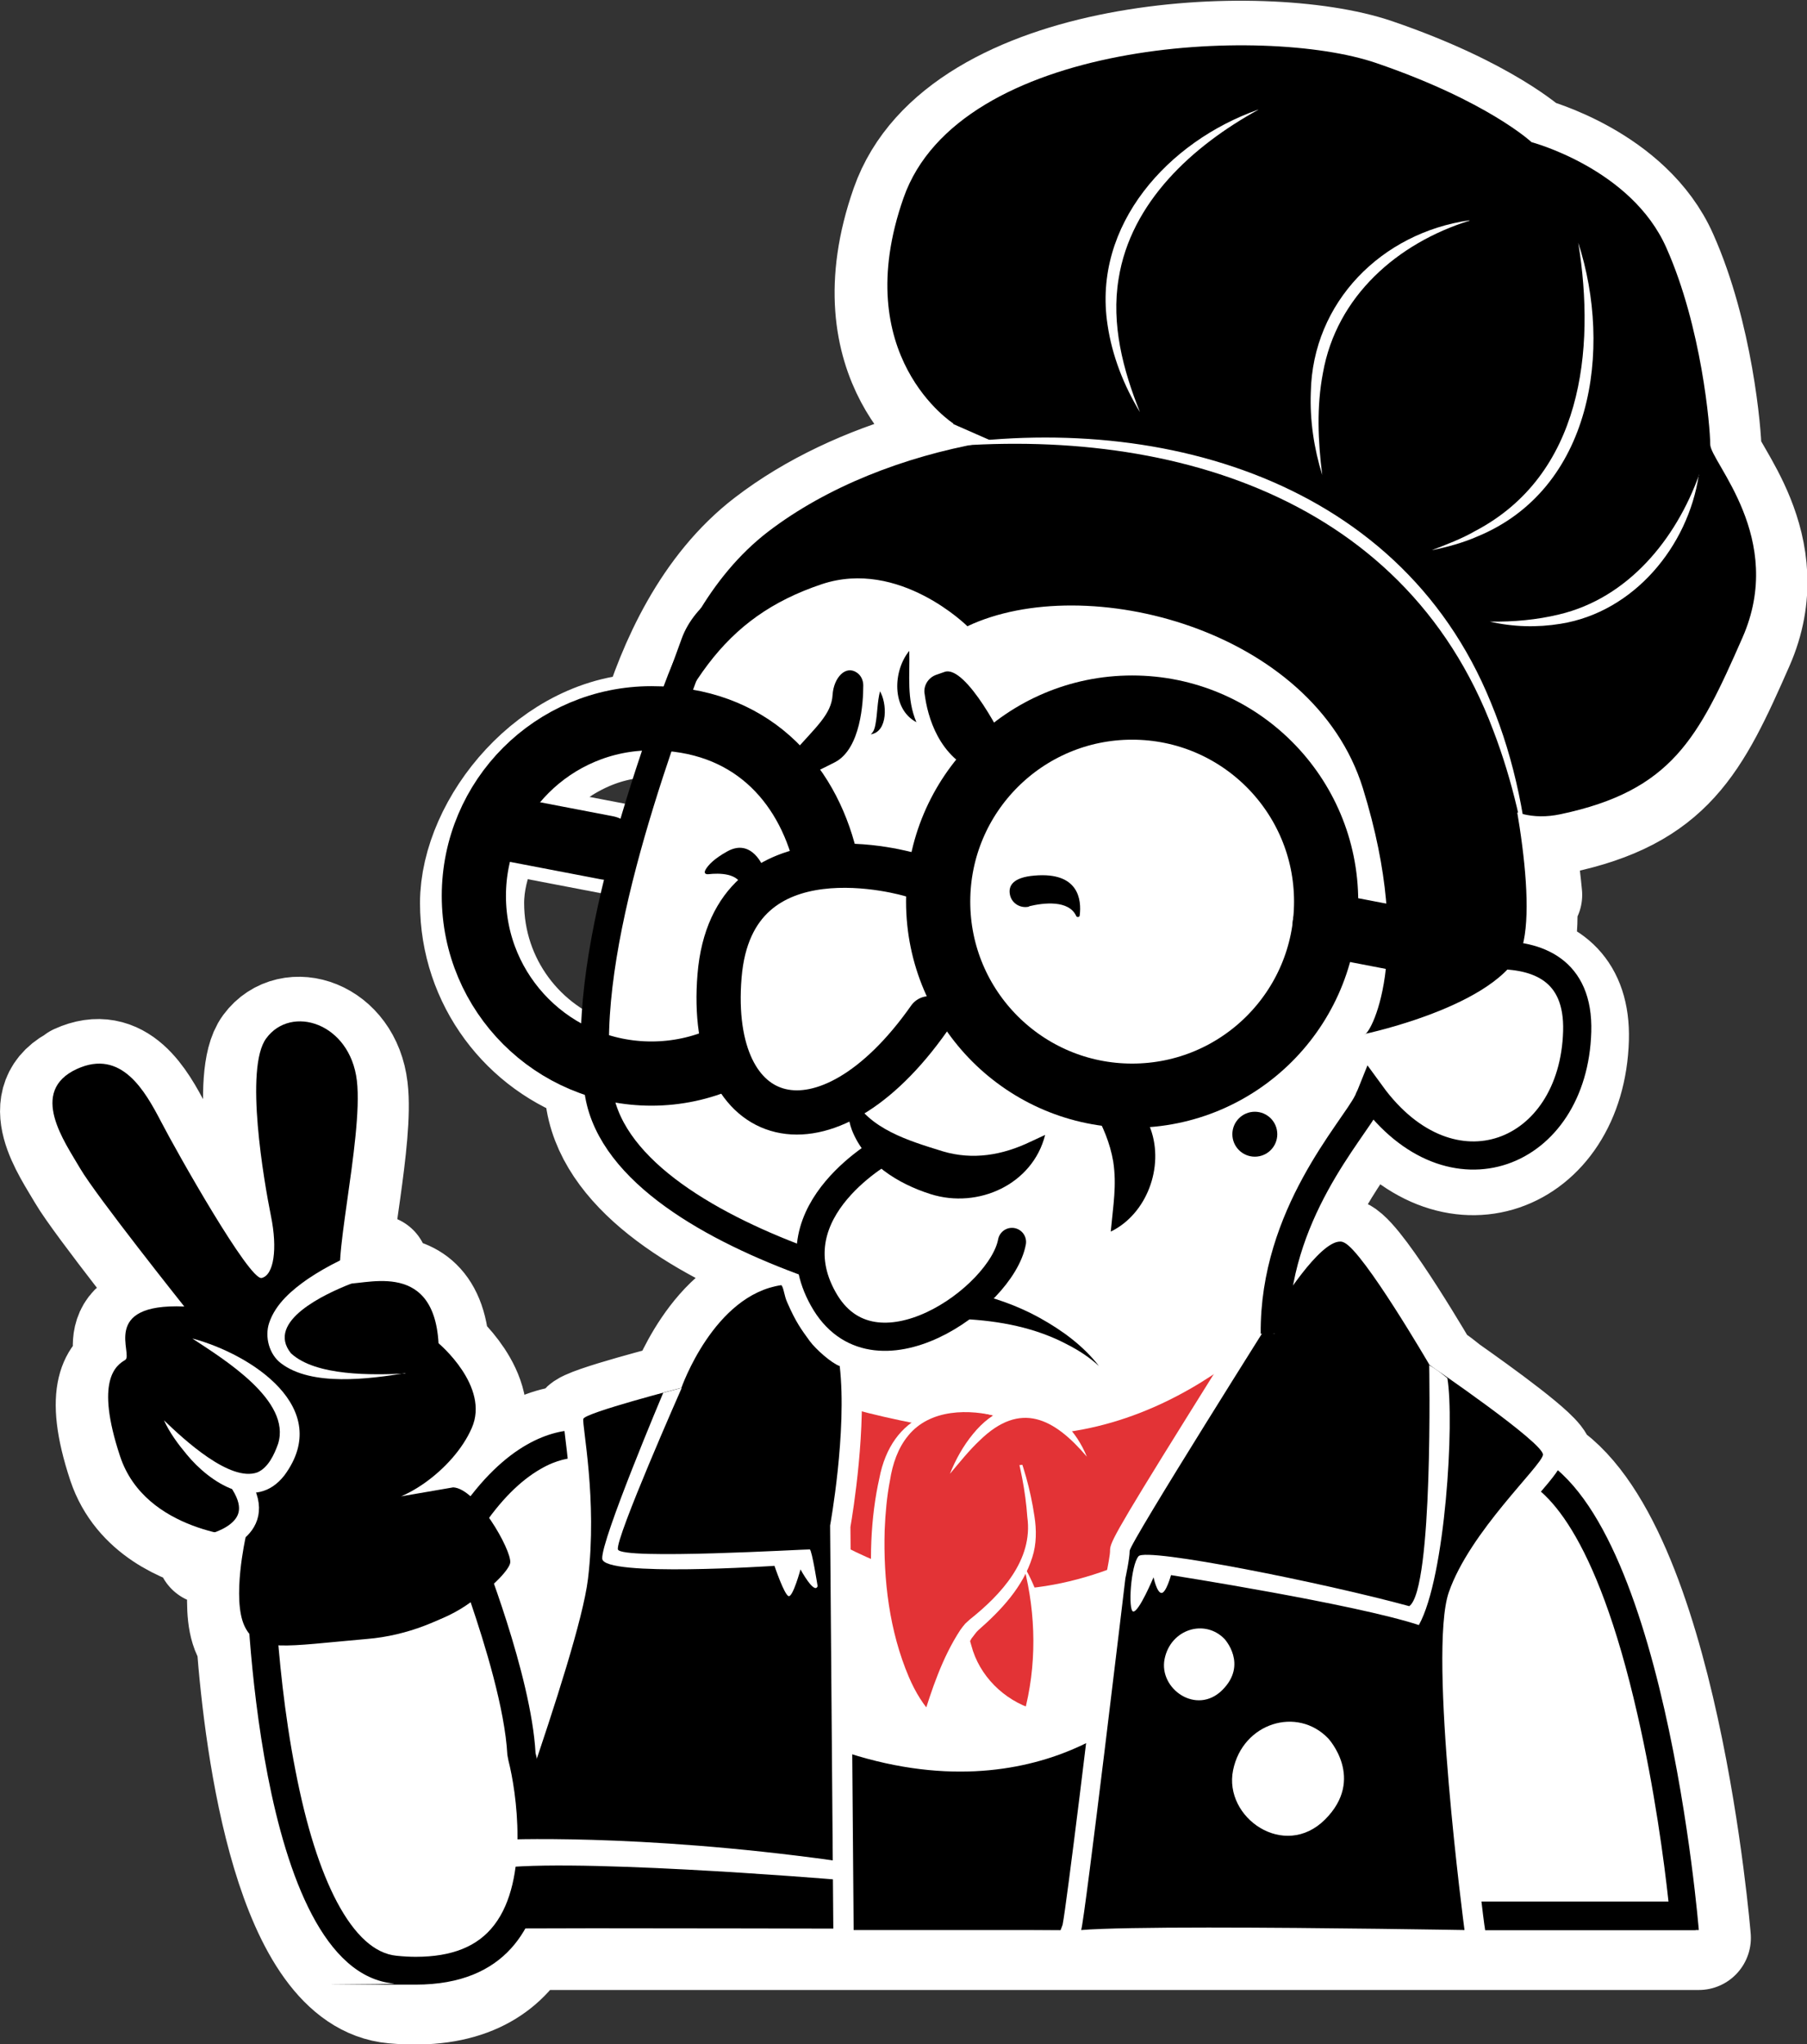
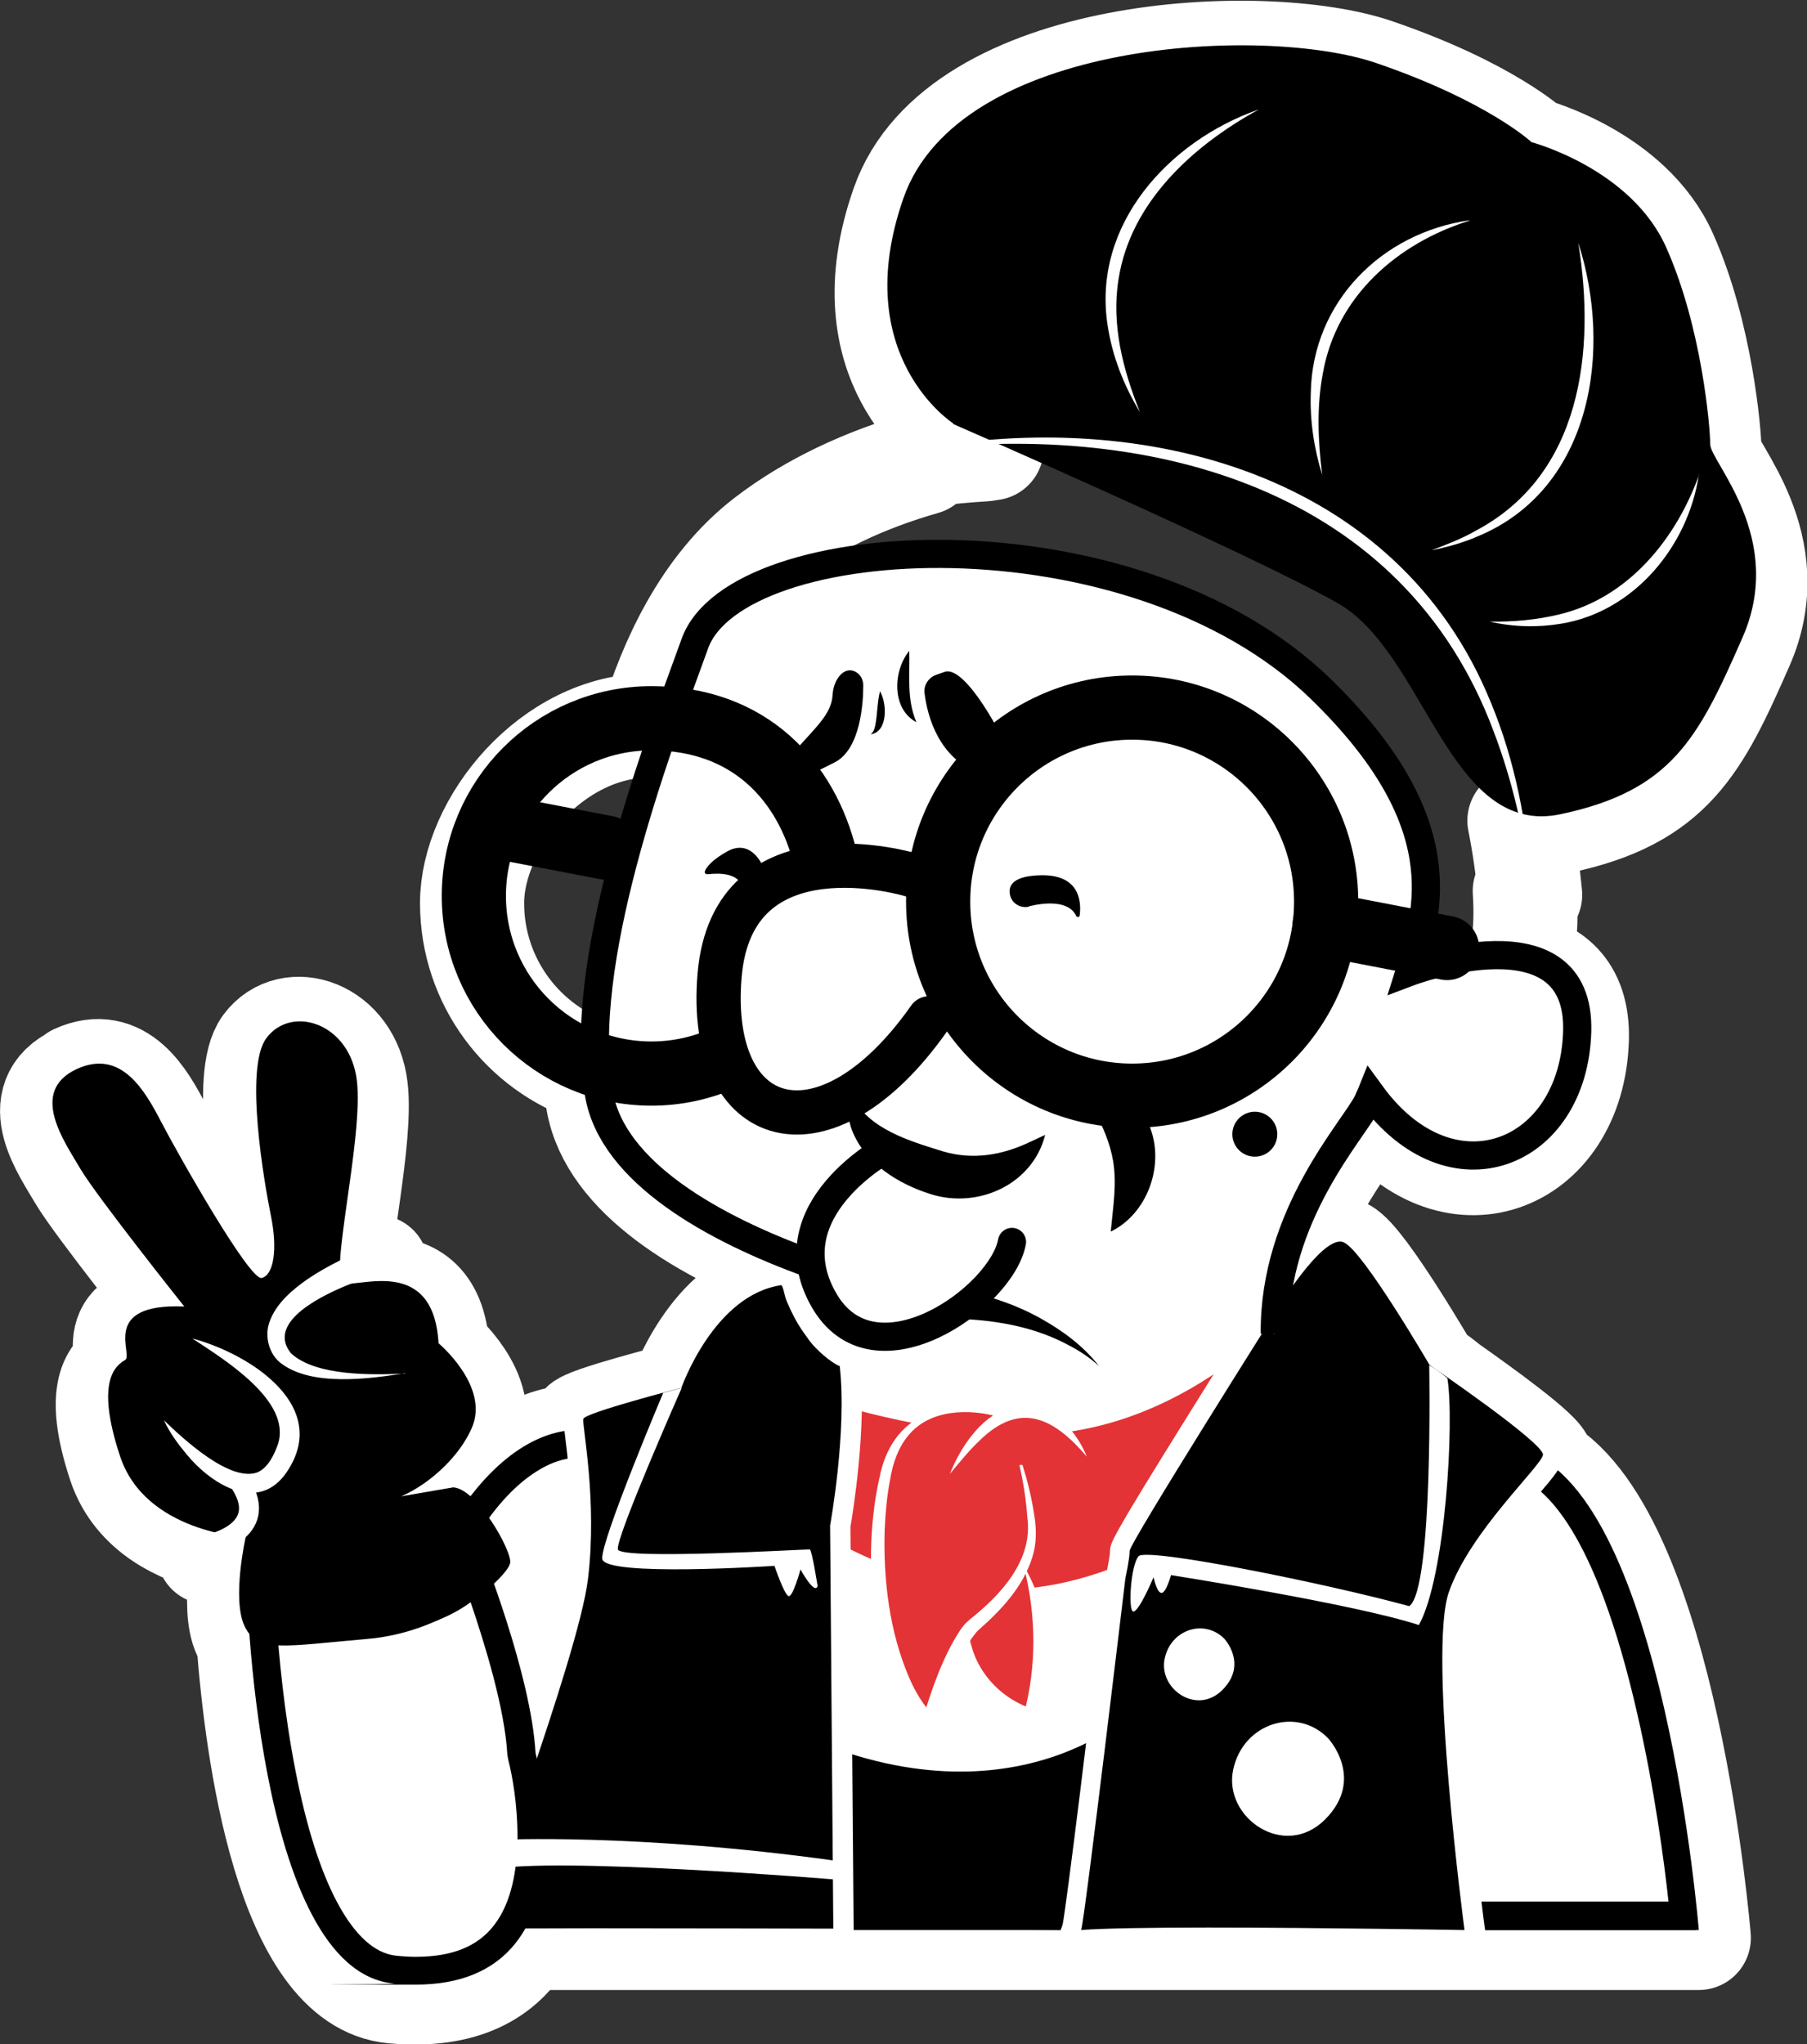
<svg xmlns="http://www.w3.org/2000/svg" xmlns:ns1="http://sodipodi.sourceforge.net/DTD/sodipodi-0.dtd" xmlns:ns2="http://www.inkscape.org/namespaces/inkscape" id="Calque_1" data-name="Calque 1" version="1.1" viewBox="0 0 506.719 573.084" ns1:docname="mamie-confiance.svg" width="506.719" height="573.084" ns2:version="1.1.1 (3bf5ae0d25, 2021-09-20)">
  <rect x="0" y="0" width="506.719" height="573.084" fill="#333333" stroke="none" />
  <ns1:namedview id="namedview139" pagecolor="#ffffff" bordercolor="#666666" borderopacity="1.0" ns2:pageshadow="2" ns2:pageopacity="0.0" ns2:pagecheckerboard="0" showgrid="false" fit-margin-top="0" fit-margin-left="0" fit-margin-right="0" fit-margin-bottom="0" ns2:zoom="0.78257687" ns2:cx="205.09167" ns2:cy="289.42844" ns2:window-width="1920" ns2:window-height="1009" ns2:window-x="1912" ns2:window-y="-8" ns2:window-maximized="1" ns2:current-layer="Calque_1" />
  <defs id="defs4">
    <style id="style2">
      .cls-1, .cls-2, .cls-3, .cls-4, .cls-5 {
        stroke: #000;
      }

      .cls-1, .cls-6, .cls-3 {
        stroke-miterlimit: 10;
      }

      .cls-1, .cls-6, .cls-5 {
        stroke-width: 7.9px;
      }

      .cls-1, .cls-7, .cls-5 {
        fill: #fff;
      }

      .cls-2, .cls-3 {
        stroke-width: 18px;
      }

      .cls-2, .cls-3, .cls-4, .cls-8, .cls-9 {
        fill: none;
      }

      .cls-2, .cls-4, .cls-8, .cls-9, .cls-5 {
        stroke-linecap: round;
        stroke-linejoin: round;
      }

      .cls-10, .cls-6 {
        fill: #000;
      }

      .cls-10, .cls-11, .cls-7 {
        stroke-width: 0px;
      }

      .cls-6, .cls-8, .cls-9 {
        stroke: #fff;
      }

      .cls-11 {
        fill: #e33336;
      }

      .cls-4 {
        stroke-width: 12.4px;
      }

      .cls-8 {
        stroke-width: 5.6px;
      }

      .cls-9 {
        stroke-width: 29.2px;
      }
    </style>
  </defs>
-   <path class="cls-6" d="m 176.378,247.656 c 4.2,0 8,-3 8.8,-7.3 0.9,-4.9 -2.3,-9.6 -7.2,-10.5 l -29.2,-5.6 c -4.9,-0.9 -9.6,2.3 -10.5,7.2 -0.9,4.9 2.3,9.6 7.2,10.5 l 29.2,5.6 c 0.6,0.1 1.1,0.2 1.7,0.2 z" id="path6" />
  <path class="cls-9" d="m 21.278,301.756 c 12.5,-5.7 19.1,6.2 23.6,14.8 4.5,8.7 24.8,44.6 28.2,43.8 3.4,-0.8 4.5,-8.1 2.6,-17.4 -1.9,-9.4 -7.5,-41.5 -1.3,-49.8 7,-9.5 23.5,-4.3 25.4,11.9 1.7,14 -5.5,45.2 -4.7,54.2 5.7,-2.6 10.5,-4.1 10.5,-4.1 l 1.5,6 c 7.1,0 14.8,2.8 15.6,17.4 0,0 14.5,12.1 9.3,23.8 -3.5,8.1 -11.9,15.6 -19.5,19 l 14.2,-2.5 c 1.5,0 3.2,1.1 4.9,2.5 13.6,-17.6 26.3,-18.9 31.8,-18.5 -0.2,-1.7 -0.3,-2.8 -0.2,-3.2 0.4,-1.8 27.5,-8.7 27.5,-8.7 0,0 9.1,-26.1 28.1,-28.8 0.7,0.5 0.8,2.4 1.5,4.2 l 3.5,-11.2 c -26.2,-9.9 -52.4,-25.3 -56.1,-46.4 -0.5,-2.7 -0.8,-5.5 -1,-8.3 -19.9,-6.5 -34.3,-25.2 -34.3,-47.3 0,-22.1 22.3,-49.8 49.8,-49.8 27.5,0 0.3,0 0.5,0 5.2,-17.4 14.8,-38.9 32.3,-52.3 12.5,-9.6 27.9,-16.7 44.1,-21.3 l -2.4,-1.7 c 0,0 7.5,-1.4 19.4,-2.1 0.7,-0.1 1.4,-0.2 2,-0.3 -6.8,-3 -10.9,-4.8 -10.9,-4.8 0,0 -29.6,-18.9 -14,-63.3 15.6,-44.4 101.2,-48.5 132.5,-37.8 31.3,10.7 43.6,22.2 43.6,22.2 0,0 28,7.4 37.8,29.6 9.9,22.2 12.3,50.2 12.3,55.1 0,4.9 21.4,26.3 9,54.3 -12.3,28 -19.7,42.8 -51,49.4 -4.2,0.9 -7.9,0.7 -11.3,-0.3 1.3,6.5 2.3,13.5 3,20.8 l -1.5,-1.1 c 0.4,6.2 0.2,11.8 -0.6,16 -0.3,1.6 -0.9,3 -1.8,4.5 9.4,1.3 17.4,6.7 17,21 -1,34.8 -35.3,48.5 -57.8,17.6 0,0 -0.2,0.5 -0.6,1.3 -0.1,0.3 -0.3,0.5 -0.4,0.9 -3.2,6.5 -18.5,23.2 -24,47.1 1.1,1.4 2.1,2.8 3.2,4.2 4.1,-5.8 10.6,-13.7 14.2,-11.9 5.6,2.8 23.9,34.3 23.9,34.3 1.9,0.8 5.3,3.7 5.3,3.7 v 0 c 9.1,6.4 26.9,19.2 26.5,21.6 0,0.2 -0.2,0.5 -0.4,0.9 35.2,20.3 44.3,132.3 44.3,132.3 h -329.5 c -5.8,9.9 -16.7,16.8 -36.6,15 -29.9,-2.7 -38.3,-67.7 -40.6,-98.3 -0.4,-0.6 -0.8,-1.2 -1.1,-1.9 -3.6,-7.6 0.3,-24.9 0.3,-24.9 0,0 -1.6,0 -4.1,-0.5 -3,1.8 -6.3,2.5 -6.3,2.5 l 1.8,-3.4 c -8.9,-2.1 -22.1,-7.6 -26.7,-21.3 -7.1,-21.4 -1.1,-25.5 1.4,-27 2.5,-1.5 -7.3,-16 16.6,-15 0,0 -24.7,-31 -29.2,-38.7 -4.3,-7.4 -14.6,-21.6 -0.9,-27.9 z" id="path8" />
  <g id="g136" transform="matrix(-1,0,0,1,936.478,-94.544)">
    <g id="g14">
      <rect class="cls-7" x="464.9" y="631.6" width="341.2" height="0" id="rect10" />
      <polygon class="cls-10" points="461,627.7 461,635.6 810.1,635.6 810.1,627.7 " id="polygon12" />
    </g>
    <g id="g132">
      <g id="g20">
        <path class="cls-7" d="m 799.2,631.7 c -7.8,-2.5 -89.1,-27.4 -166,-27.4 -76.9,0 -83.6,9.2 -108.6,27.4 h -60.3 c 3.4,-35.6 16.9,-116.6 45.4,-126.6 38.4,-13.3 47.3,-21 48.2,-21.9 0.2,-0.2 0.4,-0.4 0.6,-0.7 13.1,-19 34,-46.9 39.6,-49.5 5.4,-2.5 56.8,-4.9 103.6,-6 l 12.5,39.6 v 22.9 c 0,2 1.5,3.7 3.5,3.9 l 51.7,6.4 c 0.2,0 0.3,0 0.5,0 0.4,0 0.8,0 1.2,-0.2 v 0 c 0,0 1.3,-0.4 3.4,-0.4 5.9,0 17.8,2.8 30.5,21.9 16.3,24.6 26.6,92.4 29.1,110.4 h -34.7 z" id="path16" />
        <path class="cls-10" d="m 698.8,431.1 11.4,36.2 v 22.3 c 0,4 3,7.3 6.9,7.8 l 51.7,6.4 c 0.5,0 0.9,0 1.3,0 0.7,0 1.3,-0.1 2.1,-0.4 0.3,0 1,-0.2 2.2,-0.2 2.3,0 5.9,0.5 10.4,3.1 5.8,3.3 11.5,9 16.8,17 14.7,22.2 24.5,81.7 27.8,104.3 h -29.6 c -5,-1.6 -24.5,-7.5 -51.9,-13.5 -52.3,-11.5 -91.2,-13.9 -114.7,-13.9 -47.3,0 -84.3,9.2 -109.9,27.4 h -54.7 c 1.2,-11.1 3.9,-31.5 8.7,-52.4 11.8,-51.8 26.1,-63.9 33.6,-66.5 38.3,-13.3 48,-21.2 49.6,-22.7 0.4,-0.4 0.8,-0.8 1.1,-1.3 0,-0.1 7.8,-11.3 16.6,-23 15.4,-20.6 20.5,-24.5 21.4,-25.2 7.1,-2.2 54.6,-4.5 99.1,-5.6 m 5.8,-7.8 c 0,0 -99.1,2.2 -108.1,6.5 -9.1,4.3 -41.1,50.8 -41.1,50.8 0,0 -8.1,7.6 -46.8,21 -38.7,13.5 -48.4,134.2 -48.4,134.2 H 526 c 27.5,-20.5 66.9,-27.4 107.3,-27.4 80.8,0 165.4,27.4 165.4,27.4 h 39.8 c 0,0 -10.8,-87.1 -30.3,-116.5 -13.7,-20.6 -27,-23.7 -33.7,-23.7 -6.7,0 -4.6,0.6 -4.6,0.6 l -51.7,-6.4 v -23.5 l -13.6,-43 v 0 z" id="path18" />
      </g>
      <path class="cls-10" d="m 616.9,573.1 c 0,0 34.1,35 95.5,7.6 0.7,13.2 -9.6,54.5 -9.6,54.5 l -69.4,0.4 c 0,0 -26.2,-35.7 -16.5,-62.6 z" id="path22" />
      <path class="cls-11" d="m 568.6,454.8 c 0,0 32.3,43 82.2,42 30.8,-0.6 61.6,-11.9 61.6,-11.9 l 21.6,18.5 c 0,0 -28.5,29.7 -67.8,35.9 -49,7.7 -99.5,-40.1 -100.4,-58.7 C 565,462 568.6,455 568.6,455 Z" id="path24" />
      <g id="g30">
        <path class="cls-11" d="m 649.4,533.6 c 0,0 -9,19 -2,42.2 0,0 17.4,-5 17.7,-23.9" id="path26" />
        <path class="cls-7" d="m 649.4,533.6 c -3.5,13.6 -3.7,28 0,41.6 0,0 -2.7,-1.5 -2.7,-1.5 8.3,-2.6 15.2,-9.4 17.4,-17.9 0.4,-1.1 0.6,-2.7 0.9,-3.9 0.3,2.7 0.3,5.4 -0.4,8.1 -1.1,5.5 -4.6,10.5 -9.1,13.8 -2.9,2.2 -6.2,3.7 -9.7,4.8 -0.3,-1.2 -1,-3.7 -1.3,-4.9 -3.5,-13.3 -2.2,-28.3 4.9,-40.2 v 0 z" id="path28" />
      </g>
      <g id="g36">
        <path class="cls-11" d="m 655.9,492 c 0,0 26.7,-10.2 32.3,16.3 5.6,26.5 -0.2,57.9 -12.5,69.3 0,0 -6.1,-22.2 -12.6,-27.6 -4.5,-3.8 -16.8,-14.4 -16.1,-27 0.7,-12.6 5.3,-24.8 5.3,-24.8" id="path32" />
        <path class="cls-7" d="m 655.9,492 c 16,-6.3 30.6,-0.8 34,17 4.7,20.8 3.2,54.3 -12.7,70.2 0,0 -2.6,2.5 -2.6,2.5 0,0 -1,-3.5 -1,-3.5 -2.5,-8.3 -5.1,-16.9 -9.6,-24.4 -0.6,-0.7 -1.2,-1.7 -1.9,-2.3 -6.4,-5.6 -12.5,-12.1 -15.1,-20.4 -1.2,-3.7 -1.2,-7.7 -0.6,-11.5 1.1,-7.4 3.1,-14.6 6,-21.4 -2,7.1 -3.5,14.3 -4,21.6 -1.7,12.1 7.4,21.8 16.2,28.8 0,0 1.2,1.1 1.2,1.1 0.5,0.6 1,1.2 1.4,1.8 5.1,7.8 8,16.7 10.7,25.4 0,0 -3.6,-1 -3.6,-1 3.1,-3 5.5,-7 7.3,-11.2 5.5,-12.9 7.2,-27.3 6.8,-41.2 -0.2,-4.7 -0.6,-9.4 -1.5,-14 -0.7,-4.5 -2.2,-9 -5.1,-12.5 -6.1,-7.5 -17.1,-7.6 -25.8,-5.2 v 0 z" id="path34" />
      </g>
      <g id="g42">
        <path class="cls-11" d="m 631.7,502.9 c 0,0 17.4,-31.4 38.4,4.8" id="path38" />
        <path class="cls-7" d="m 631.7,502.9 c 6.1,-14.8 20.9,-19.9 31.9,-6.4 2.8,3.4 4.9,7.2 6.5,11.2 -2.8,-3.3 -5.4,-6.6 -8.4,-9.4 -11.4,-11.1 -20.8,-6.2 -30,4.6 z" id="path40" />
      </g>
      <g id="g48">
        <path class="cls-10" d="m 633.1,638.4 c -5.1,-0.4 -17.1,-0.7 -35.5,-0.7 -31.5,0 -71.3,0.7 -71.7,0.7 h -3.3 c 0,0 0.4,-3.2 0.4,-3.2 0,-0.2 2.6,-19.6 4.4,-40.9 3,-35.1 1.7,-48 0.1,-52.5 -3.7,-10.8 -13.5,-22.3 -20,-29.9 -4.6,-5.4 -6.2,-7.4 -6.5,-9.1 -0.3,-1.8 -0.8,-4.9 32.5,-27.6 4.8,-8.2 19,-32 24.8,-34.9 0.7,-0.4 1.5,-0.6 2.4,-0.6 7,0 16.5,14.6 19.2,19.1 42.7,67.4 42.7,69.4 42.7,70.4 0,1 0.7,5.1 1.1,7.2 v 0 c 0,0.1 0,0.2 0,0.2 4.5,37.4 11.4,94.1 12.3,98 l 1.5,4.1 -4.4,-0.4 z" id="path44" />
        <path class="cls-7" d="m 560.7,442.6 c 5.9,0 16.8,17.7 16.8,17.7 0,0 42.2,66.8 42.2,69 0,2.2 1.2,7.7 1.2,7.7 0,0 11.4,95.9 12.4,98.6 -5.9,-0.5 -19.8,-0.7 -35.7,-0.7 -31.8,0 -71.8,0.7 -71.8,0.7 0,0 10.3,-77.7 4.4,-94.7 -5.9,-17 -25.9,-35.3 -26.4,-38.5 -0.5,-3.2 31.8,-25.2 31.8,-25.2 0,0 18.4,-31.6 23.9,-34.3 0.4,-0.2 0.7,-0.3 1.1,-0.3 m 0.1,-5.6 v 0 c -1.3,0 -2.5,0.3 -3.6,0.8 -2.5,1.3 -6.2,4.6 -16.3,20.2 -4.2,6.5 -7.9,12.8 -9.4,15.2 -2.5,1.7 -8.9,6.2 -15.2,10.8 -4.8,3.5 -8.5,6.5 -11.3,8.8 -4.2,3.5 -7.3,6.5 -6.7,10.5 0.4,2.6 2.4,5 7.1,10.5 6.4,7.4 15.9,18.7 19.5,29 1.2,3.5 2.8,14.9 -0.3,51.4 -1.8,21.2 -4.3,40.6 -4.4,40.8 l -0.9,6.5 h 6.5 c 0.4,-0.1 40.2,-0.8 71.7,-0.8 18.3,0 30.2,0.2 35.2,0.7 l 8.9,0.8 -3,-8.1 c -1.1,-5.4 -7.9,-61 -12.2,-97.6 v -0.3 c 0,0 0,-0.2 0,-0.2 -0.5,-2.4 -1.1,-5.6 -1.1,-6.6 0,-2.2 0,-3 -22,-38.3 -10.2,-16.4 -20.6,-32.8 -21.1,-33.7 -0.3,-0.5 -3,-4.9 -6.5,-9.4 -6,-7.6 -10.6,-11 -15.1,-11 v 0 z" id="path46" />
      </g>
      <path class="cls-7" d="m 535.7,477.2 c 0,0 -1.2,62.9 5.6,67.6 24.2,-6.6 73.7,-16.5 75.9,-14 2.2,2.5 3,15.3 1.5,15.5 -1.6,0.2 -5.7,-9.6 -5.7,-9.6 0,0 -0.9,4.3 -2.2,4.4 -1.3,0.1 -2.7,-5 -2.7,-5 0,0 -51.6,8.1 -69.5,14 -7.5,-13.5 -10,-57.2 -8,-69.2 0,0 3.4,-2.9 5.3,-3.7 z" id="path50" />
      <path class="cls-7" d="m 564,581.9 c 0,0 -10.5,11.3 0.9,22.7 11.4,11.4 28.5,-0.5 25.8,-13.8 -2.7,-13.3 -18,-18 -26.7,-8.9 z" id="path52" />
      <path class="cls-7" d="m 593.1,554 c 0,0 -6.6,7.1 0.6,14.3 7.2,7.2 17.9,-0.3 16.2,-8.7 -1.7,-8.4 -11.3,-11.3 -16.8,-5.6 z" id="path54" />
      <line class="cls-2" x1="795.5" y1="326.6" x2="766.3" y2="332.2" id="line56" />
      <g id="g62">
        <path class="cls-10" d="m 700.8,522.4 c -0.5,-3 -4.7,-27.5 -2.7,-45.3 l 0.2,-1.7 1.7,-0.6 c 1.6,-0.6 5.6,-4 7,-6 l 0.4,-0.5 c 2.2,-3 3.5,-4.8 5.6,-9.7 0.3,-0.6 0.5,-1.4 0.7,-2.1 0.4,-1.5 0.7,-3 2,-3.9 l 0.9,-0.7 1.1,0.2 c 18,2.5 27.5,23.5 29.8,29.3 27.3,7.1 27.7,8.7 28.1,10.4 0.2,0.9 0.1,2 -0.4,6 -0.9,7.5 -2.9,23.1 -0.9,39.2 1.6,13.6 13.8,48.9 21.9,72.2 9,26 8.9,26 7.7,27.7 l -0.8,1.2 h -1.6 c -3.8,0 -14.3,0 -31.3,0 -29,0 -67.1,0.1 -67.5,0.1 h -2.8 c 0,0 0.9,-115.6 0.9,-115.6 z" id="path58" />
        <path class="cls-7" d="m 717.3,454.8 c 19,2.7 28.1,28.8 28.1,28.8 0,0 27.1,7 27.5,8.7 0.4,1.8 -4,22.7 -1.3,44.9 2.7,22.2 31.8,98 30.1,98 v 0 c -4.3,0 -16.7,-0.1 -31.4,-0.1 -29.3,0 -67.5,0.1 -67.5,0.1 l 0.9,-113 c 0,0 -4.8,-26.3 -2.7,-44.7 2.3,-0.8 6.7,-4.7 8.4,-7 2.4,-3.3 3.9,-5.3 6.3,-10.8 0.9,-1.9 1,-4.3 1.7,-4.9 m -1.6,-5.9 -1.8,1.3 c -2.1,1.5 -2.7,3.8 -3.1,5.5 -0.1,0.6 -0.3,1.3 -0.5,1.7 -2.1,4.7 -3.3,6.4 -5.3,9.2 l -0.4,0.5 c -1.1,1.6 -4.5,4.5 -5.7,5 l -3.3,1.2 -0.4,3.5 c -1.9,17.7 2,41.8 2.7,45.8 l -0.9,112.5 v 5.7 c 0,0 5.6,0 5.6,0 0.4,0 38.6,-0.1 67.5,-0.1 28.9,0 27.5,0 31.3,0.1 v 0 c 0,0 0,0 0,0 1.8,0 3.6,-0.9 4.6,-2.4 1.9,-2.7 1.1,-5.2 -1.3,-12.5 -1.5,-4.5 -3.6,-10.6 -6,-17.7 -8,-23.2 -20.2,-58.4 -21.8,-71.6 -1.9,-15.7 0,-31.1 0.9,-38.5 0.5,-4.2 0.7,-5.5 0.3,-7 -0.9,-3.6 -4.4,-4.8 -8.1,-6.1 -2.4,-0.8 -5.7,-1.8 -9.7,-3 -4.2,-1.2 -8.3,-2.3 -11,-3 -3.2,-7.5 -13.2,-27.1 -31.5,-29.7 l -2.2,-0.3 v 0 z" id="path60" />
      </g>
      <g id="g68">
        <path class="cls-7" d="m 820,647 c -11.4,0 -19.8,-3.5 -25.2,-10.5 -13.1,-17 -4.7,-49.1 -4.6,-49.5 0,-0.3 0.1,-0.5 0.1,-0.8 0.9,-15.6 8.5,-38.3 12.5,-49.3 7.2,7.3 17.5,11.2 30.4,11.2 12,0 23.6,-3.2 30.2,-5.5 -1.5,32.9 -10.2,101.7 -37.6,104.2 -2,0.2 -3.9,0.3 -5.7,0.3 v 0 z" id="path64" />
        <path class="cls-10" d="m 804.5,543.7 c 7.5,5.5 17.1,8.3 28.6,8.3 11.5,0 19,-2 25.9,-4 -0.7,10.5 -2.2,26.8 -5.4,43 -3,15.5 -6.9,27.8 -11.6,36.7 -5,9.4 -10.6,14.5 -16.7,15.1 -1.9,0.2 -3.7,0.3 -5.4,0.3 -10.2,0 -17.4,-2.9 -22,-8.9 -9.9,-12.8 -6.2,-37.6 -4,-46.1 0.1,-0.5 0.2,-1.1 0.3,-1.6 0.7,-12.9 6.3,-31 10.3,-42.8 m -3,-14.7 c 0,0 -14,35 -15.2,57 0,0 -17.3,64.9 33.6,64.9 50.9,0 4,0 6.1,-0.3 39.2,-3.6 41.4,-113.9 41.4,-113.9 0,0 -16.9,7.3 -34.4,7.3 -17.5,0 -24.3,-3.5 -31.6,-15.1 v 0 z" id="path66" />
      </g>
      <path class="cls-10" d="m 809.4,511.5 c -6.6,0.3 -16.4,17.6 -16,21.1 0.4,3.5 17,19.5 40.2,21.4 23.1,2 30.7,4 34.3,-3.6 3.6,-7.6 -0.3,-24.9 -0.3,-24.9 0,0 28.1,-1.3 35.2,-22.7 7.1,-21.4 1.1,-25.5 -1.4,-27 -2.5,-1.4 7.3,-16 -16.6,-15 0,0 24.7,-31 29.2,-38.7 4.3,-7.4 14.6,-21.6 0.9,-27.9 -12.5,-5.7 -19.1,6.2 -23.6,14.8 -4.5,8.7 -24.8,44.6 -28.2,43.8 -3.4,-0.8 -4.5,-8.1 -2.6,-17.4 1.9,-9.4 7.5,-41.5 1.3,-49.8 -7,-9.5 -23.5,-4.3 -25.4,11.9 -1.9,16.2 8.1,55.7 3.6,56.8 -4.5,1.1 -25.1,-7.6 -26.5,16.8 0,0 -14.5,12.1 -9.3,23.8 5.1,11.7 20.3,22.3 29,20.7" id="path70" />
      <path class="cls-7" d="m 882.5,469.8 c -8.8,5.8 -27.8,17.4 -24,29.5 1.1,3.1 2.8,6.7 5.8,8 7.7,2.8 20.7,-9.3 26.2,-14.6 -1.6,3.5 -3.9,6.6 -6.4,9.6 -6.4,7.8 -19.2,16.4 -27.4,5.8 -13.9,-18.9 9.4,-33.9 25.7,-38.3 v 0 z" id="path72" />
      <path class="cls-8" d="m 877.9,527.5 c 0,0 -17.3,-3.5 -9,-16.8" id="path74" />
      <path class="cls-7" d="m 822.8,479.6 c 9.2,0.4 25.1,0.8 32.1,-5.7 7.2,-9 -9.8,-16.7 -16.6,-19.4 -2.9,-1.1 -6,-2.2 -8.9,-3 -2.1,-0.5 -3.4,-2.7 -2.8,-4.9 0.6,-2.2 3,-3.5 5.2,-2.7 6.6,2.5 12.6,5.3 18.4,9.2 4.3,3 9,6.9 10.8,12.3 1.3,3.9 0,8.8 -3.3,11.3 -8.6,6.6 -24.8,4.4 -34.8,2.8 v 0 z" id="path76" />
      <g id="g116">
        <path class="cls-1" d="m 579,468.4 c 0.3,-33.3 -22,-56.9 -26,-64.9 -0.2,-0.3 -0.3,-0.6 -0.4,-0.9 -0.4,-0.8 -0.6,-1.3 -0.6,-1.3 -22.5,30.9 -56.8,17.1 -57.8,-17.6 -1,-34.8 47,-16.7 47,-16.7 -5.4,-17.1 -13.3,-42.2 25,-79.4 52.9,-51.3 163.6,-45.1 175.4,-12.7 11.8,32.3 33.3,90.1 26.9,126.4 -3.8,21.9 -32.1,37.7 -59.3,47.5" id="path78" />
        <g id="g84">
          <path class="cls-7" d="m 665.9,460.4 c -0.7,0.1 -1.3,0.2 -1.9,0.3 -24.5,3.4 -35.8,16.8 -35.8,16.8" id="path80" />
          <path class="cls-10" d="m 666.5,464.3 c -10.3,0.5 -20.5,2.4 -29.6,7.3 -3.1,1.6 -6,3.5 -8.6,5.9 4.4,-5.7 10.3,-10 16.6,-13.5 6.3,-3.5 13.5,-6 20.5,-7.4 0,0 1.2,7.8 1.2,7.8 v 0 z" id="path82" />
        </g>
        <path class="cls-5" d="m 687.7,416.5 c 0,0 32,17.1 17.9,42.2 -14,25.1 -50,-0.3 -52.9,-16" id="path86" />
        <path class="cls-10" d="m 697.8,401.7 c 1.4,3 0.9,6.6 -0.2,9.6 -3.6,9.3 -12.9,15.1 -22.1,18 -13.3,4.2 -28.6,-2.7 -32.1,-16.6 0,0 4.1,1.9 4.1,1.9 7.9,3.8 16.2,5.2 24.6,2.7 9.3,-2.9 20.9,-6.2 25.6,-15.7 v 0 z" id="path88" />
        <path class="cls-4" d="m 681,339.8 c 0,0 50.1,-15.2 53.7,28.3 3.6,43.5 -29.7,53.3 -58.8,11.9" id="path90" />
        <path class="cls-10" d="m 638.1,392.1 c -5.7,9.6 -12,17.5 -13.8,28.1 -1,6.7 0,12 0.7,19.6 -10.1,-4.9 -15,-18.1 -11.2,-28.7 3.6,-10.6 13.3,-18.4 24.3,-18.9 v 0 z" id="path92" />
        <circle class="cls-10" cx="584.6" cy="412.5" r="6.3" id="circle94" />
        <circle class="cls-2" cx="619" cy="347.3" r="54.4" id="circle96" />
        <path class="cls-3" d="m 733.8,391.3 c 6.1,2.7 12.9,4.2 20,4.2 27.5,0 49.8,-22.3 49.8,-49.8 0,-27.5 -22.3,-49.8 -49.8,-49.8 -27.5,0 -43.5,17.6 -48.8,39.4" id="path98" />
        <path class="cls-10" d="m 647.9,348.6 c -4.1,-1 -11.1,-1.8 -13.2,2.7 -0.2,0.5 -1,0.4 -1,-0.2 -0.5,-4.1 0.1,-12.2 12.7,-11.1 6.1,0.5 7.3,2.9 6.9,5.2 -0.4,2.5 -2.9,4.1 -5.4,3.5 z" id="path100" />
-         <path class="cls-10" d="m 722.4,337.7 c 0,0 3.2,-8.3 10.1,-4.5 3.8,2.1 5.4,3.9 6.1,5.1 0.7,1.2 -0.2,1.4 -0.9,1.3 -2.7,-0.3 -8.5,-0.4 -9.3,3.7 0,0 -7.1,-3.2 -6,-5.6 z" id="path102" />
+         <path class="cls-10" d="m 722.4,337.7 c 0,0 3.2,-8.3 10.1,-4.5 3.8,2.1 5.4,3.9 6.1,5.1 0.7,1.2 -0.2,1.4 -0.9,1.3 -2.7,-0.3 -8.5,-0.4 -9.3,3.7 0,0 -7.1,-3.2 -6,-5.6 " id="path102" />
        <path class="cls-10" d="m 696.2,283.1 c -1.2,0.8 -1.8,2.2 -1.8,3.6 0,4.7 0.7,17.7 7.9,21.5 8.8,4.6 11.1,4.3 13.7,10.5 0,0 4.9,-5.2 -1.6,-12.7 -6.5,-7.5 -11.1,-11.1 -11.4,-16.7 -0.3,-4.7 -3.6,-8.4 -6.8,-6.2 z" id="path104" />
        <path class="cls-10" d="m 677.2,289 c -0.8,6.3 -3.9,18.1 -15.5,22.4 0,0 -9.5,-1.2 -8.3,-5.3 1.2,-4.1 12.3,-25.3 18.2,-23.2 l 2.3,0.8 c 2.3,0.8 3.7,3.1 3.3,5.4 z" id="path106" />
        <path class="cls-10" d="m 681.5,277 c 4.6,5.6 5,16.3 -2,20 2.8,-6.6 1.8,-13.1 2,-20 z" id="path108" />
        <path class="cls-10" d="m 689.7,288.3 c 0.8,3.1 0.7,6.3 1.3,9.4 0.2,1 0.4,1.9 1.3,2.7 -4.9,-0.7 -4.6,-8.9 -2.5,-12.2 v 0 z" id="path110" />
        <path class="cls-10" d="m 669.1,213.3 c 0,0 29.6,-18.9 14,-63.3 -15.6,-44.4 -101.2,-48.5 -132.5,-37.8 -31.3,10.7 -43.6,22.2 -43.6,22.2 0,0 -28,7.4 -37.8,29.6 -9.9,22.2 -12.3,50.2 -12.3,55.1 0,4.9 -21.4,26.3 -9,54.3 12.3,28 19.7,42.8 51,49.4 31.3,6.6 37.8,-45.2 62.5,-59.2 24.7,-14 107.8,-50.2 107.8,-50.2 z" id="path112" />
-         <path class="cls-10" d="m 759.1,323.9 c 0,0 -4.8,-54.8 -38,-80.3 -33.2,-25.4 -86.3,-33.2 -120.7,-23.5 -34.4,9.7 -76.1,49.5 -80.9,65.2 -4.8,15.7 -13.9,55.5 -10.3,73 3.6,17.5 44.6,26.1 44.6,26.1 -1,1 -14.3,-21.1 0.5,-68.9 13.9,-44.7 77.7,-61.1 110.9,-45.4 0,0 19.1,-19 40.8,-11.8 28.1,9.4 39.4,28.7 53.1,65.6 z" id="path114" />
      </g>
      <path class="cls-7" d="m 583.7,125.3 c 25,8.8 46.5,32.2 42.2,60.3 -1.3,8.8 -4.6,17.1 -9.1,24.5 4.8,-11.9 8.1,-24.7 6,-37.4 -3.4,-21.5 -20.8,-37.3 -39.2,-47.4 v 0 z" id="path118" />
      <path class="cls-7" d="m 524.4,156.3 c 24.6,3.5 44,22.9 44.5,48.2 0.3,7.9 -0.9,15.8 -3.2,23.2 1.2,-9.6 1.6,-19.2 -0.2,-28.6 -3.8,-21.5 -20.9,-36.4 -41.1,-42.7 v 0 z" id="path120" />
      <path class="cls-7" d="m 460,227.6 c 6.5,18.1 19.9,34.6 39.3,39.2 6.2,1.5 12.7,2.1 19.4,2 -6.5,1.5 -13.2,1.7 -19.9,0.6 -20.5,-3.3 -35.7,-21.7 -38.7,-41.7 v 0 z" id="path122" />
      <path class="cls-7" d="m 493.9,162.6 c -4.9,30.3 -1,65.1 28.9,80.8 3.8,2.2 8.1,3.8 12.2,5.4 -4.4,-0.9 -8.8,-2.1 -12.9,-3.9 -32.1,-13.3 -37.9,-52.3 -28.2,-82.3 z" id="path124" />
      <path class="cls-7" d="m 679.5,220.6 c -66.3,-7.8 -136.4,11 -161.8,78.8 -5.4,14.1 -8.7,28.9 -10.6,43.9 1.1,-17.7 4.5,-35.4 11.3,-51.8 26.2,-64.5 97.8,-82.8 161.1,-70.9 z" id="path126" />
      <path class="cls-7" d="m 707.2,539.2 c 0,0 1.6,-10.2 2.2,-10.3 0.7,-0.1 53,3 53.8,0 0.8,-3 -17.9,-45.3 -17.9,-45.3 l 5.2,1.4 c 0,0 17.5,41.4 17.1,46.5 -0.4,5.2 -48.3,2 -48.3,2 0,0 -2.8,8.3 -4,8.5 -1.2,0.2 -3.3,-7.5 -3.3,-7.5 0,0 -3.9,7.2 -4.8,4.7 z" id="path128" />
      <line class="cls-2" x1="565" y1="353.7" x2="530.7" y2="360.3" id="line130" />
    </g>
    <path class="cls-7" d="m 702.7,621.4 c 0,0 78.5,-6.5 96.8,-2.7 0,0.2 -3,-8.4 -3,-8.4 0,0 -38.3,-1.9 -93.8,5.8 0.2,0 0,5.2 0,5.2 z" id="path134" />
  </g>
</svg>